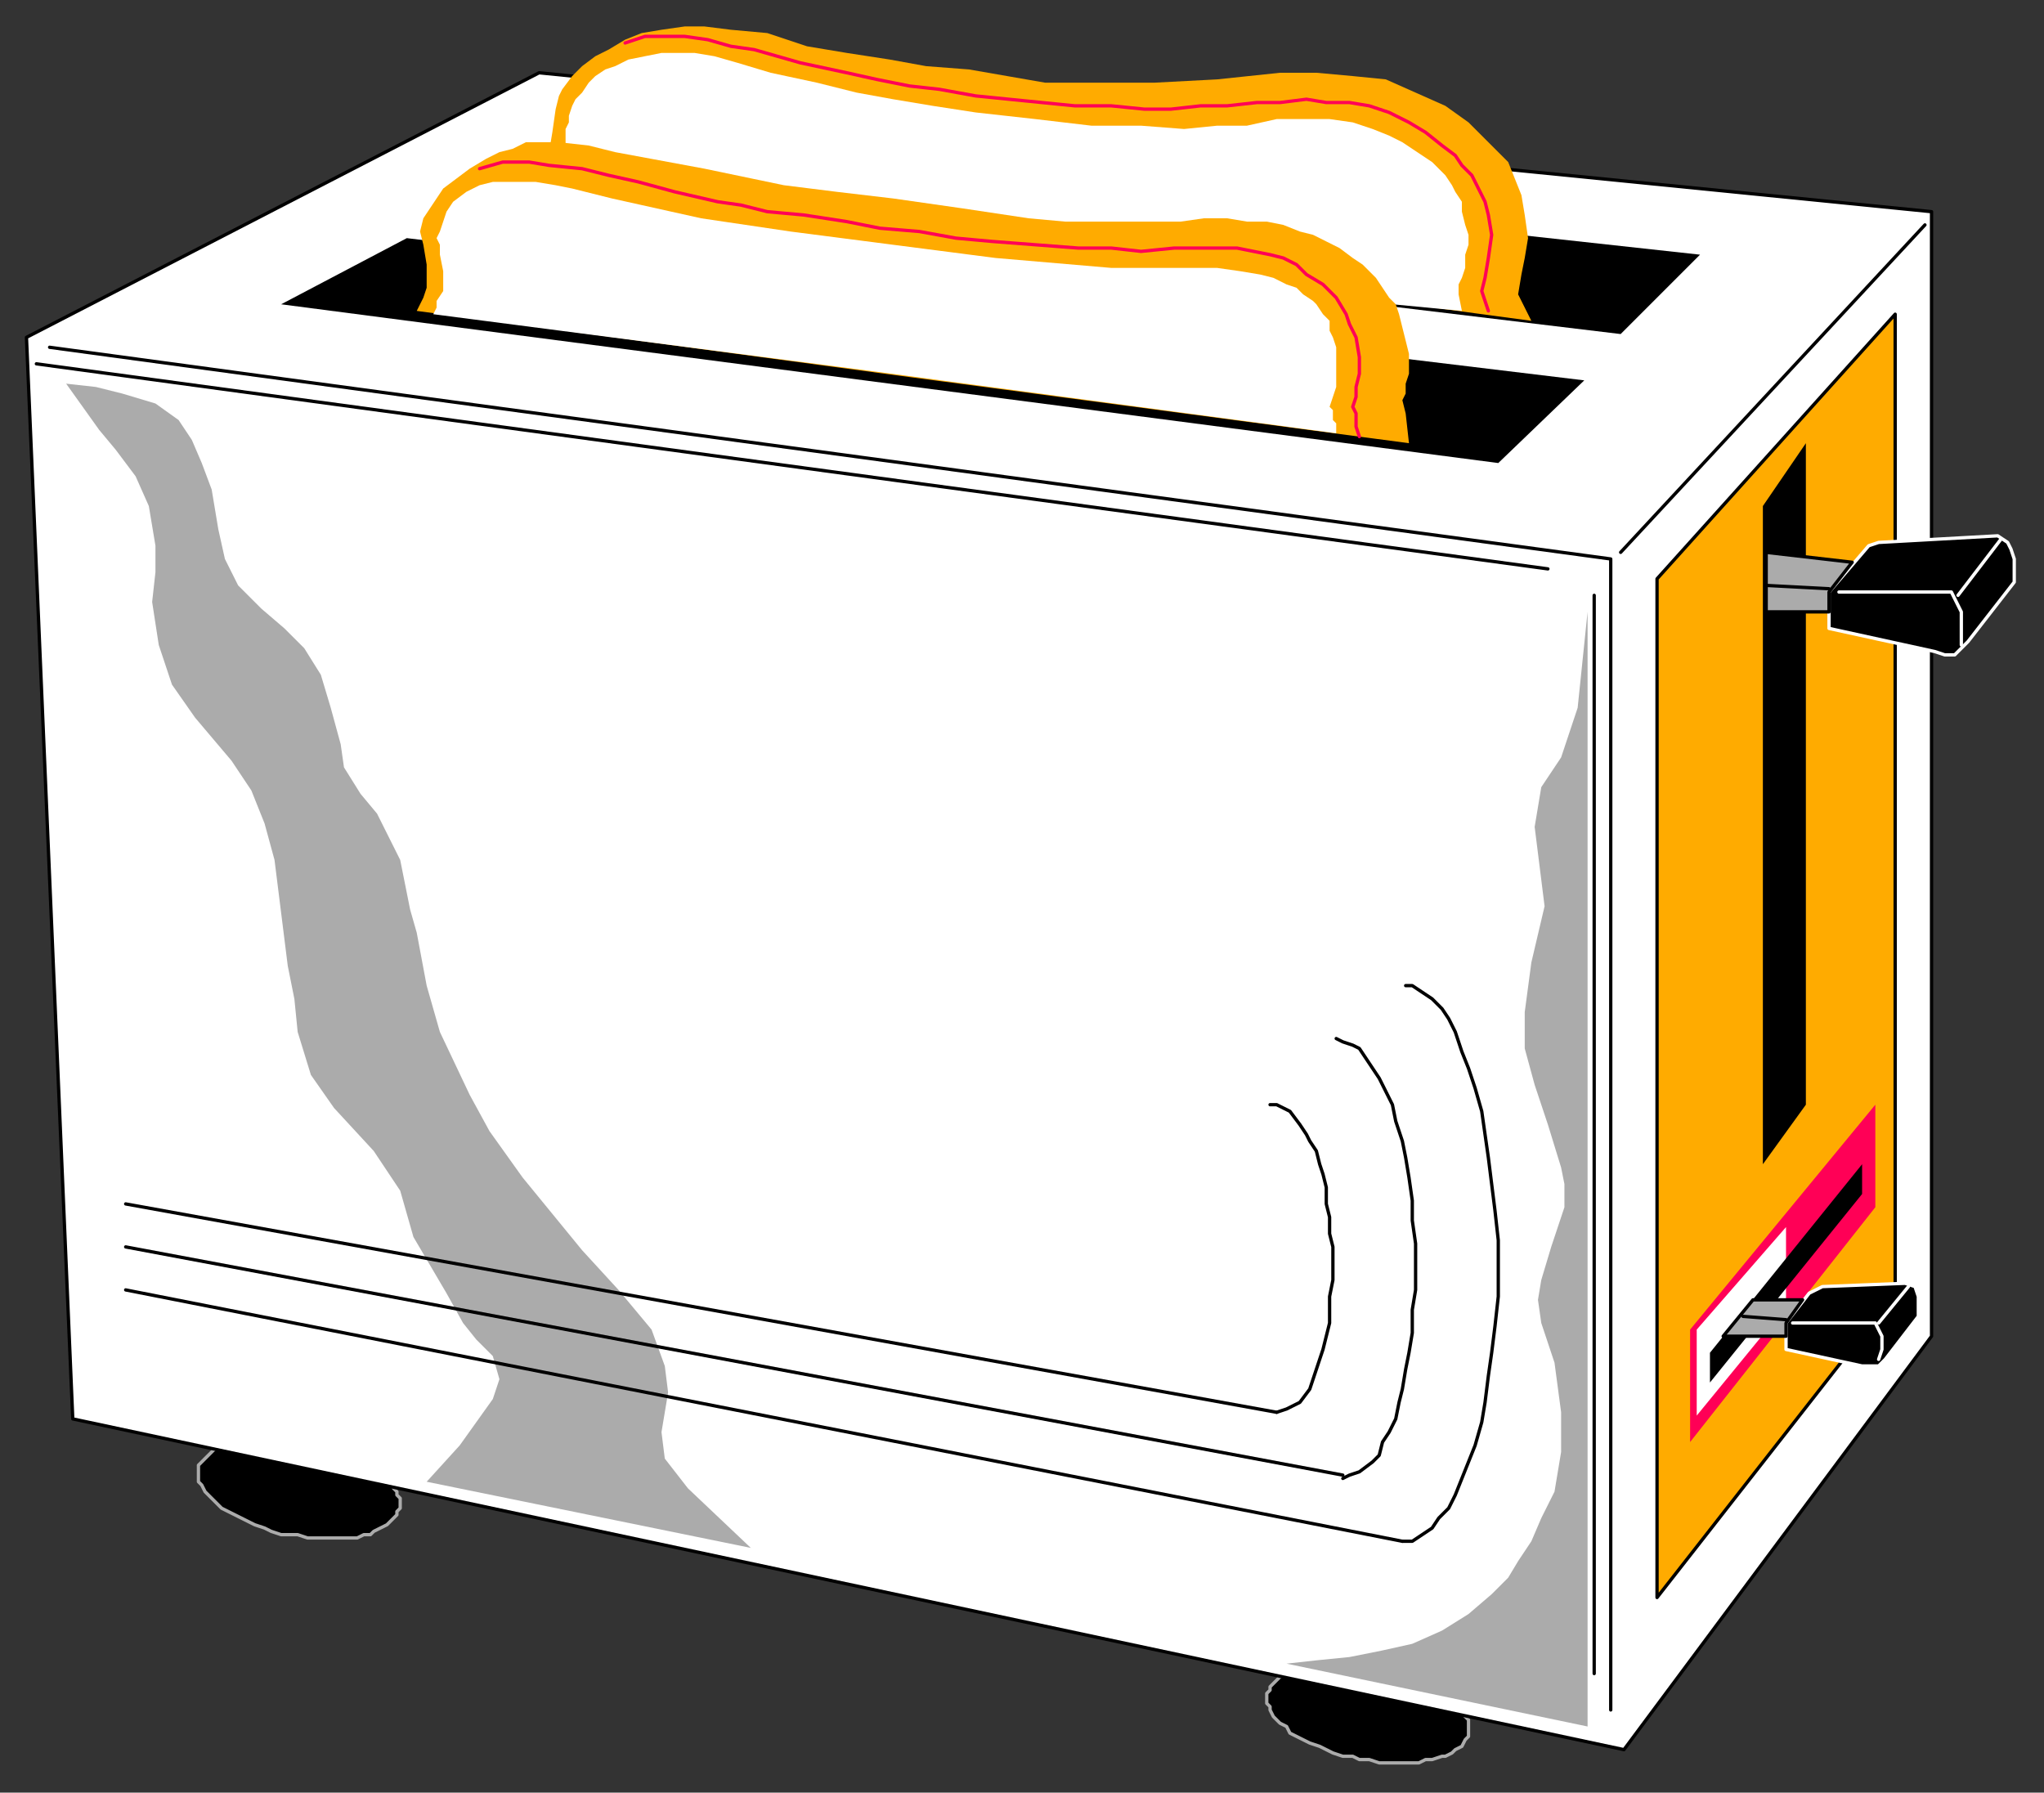
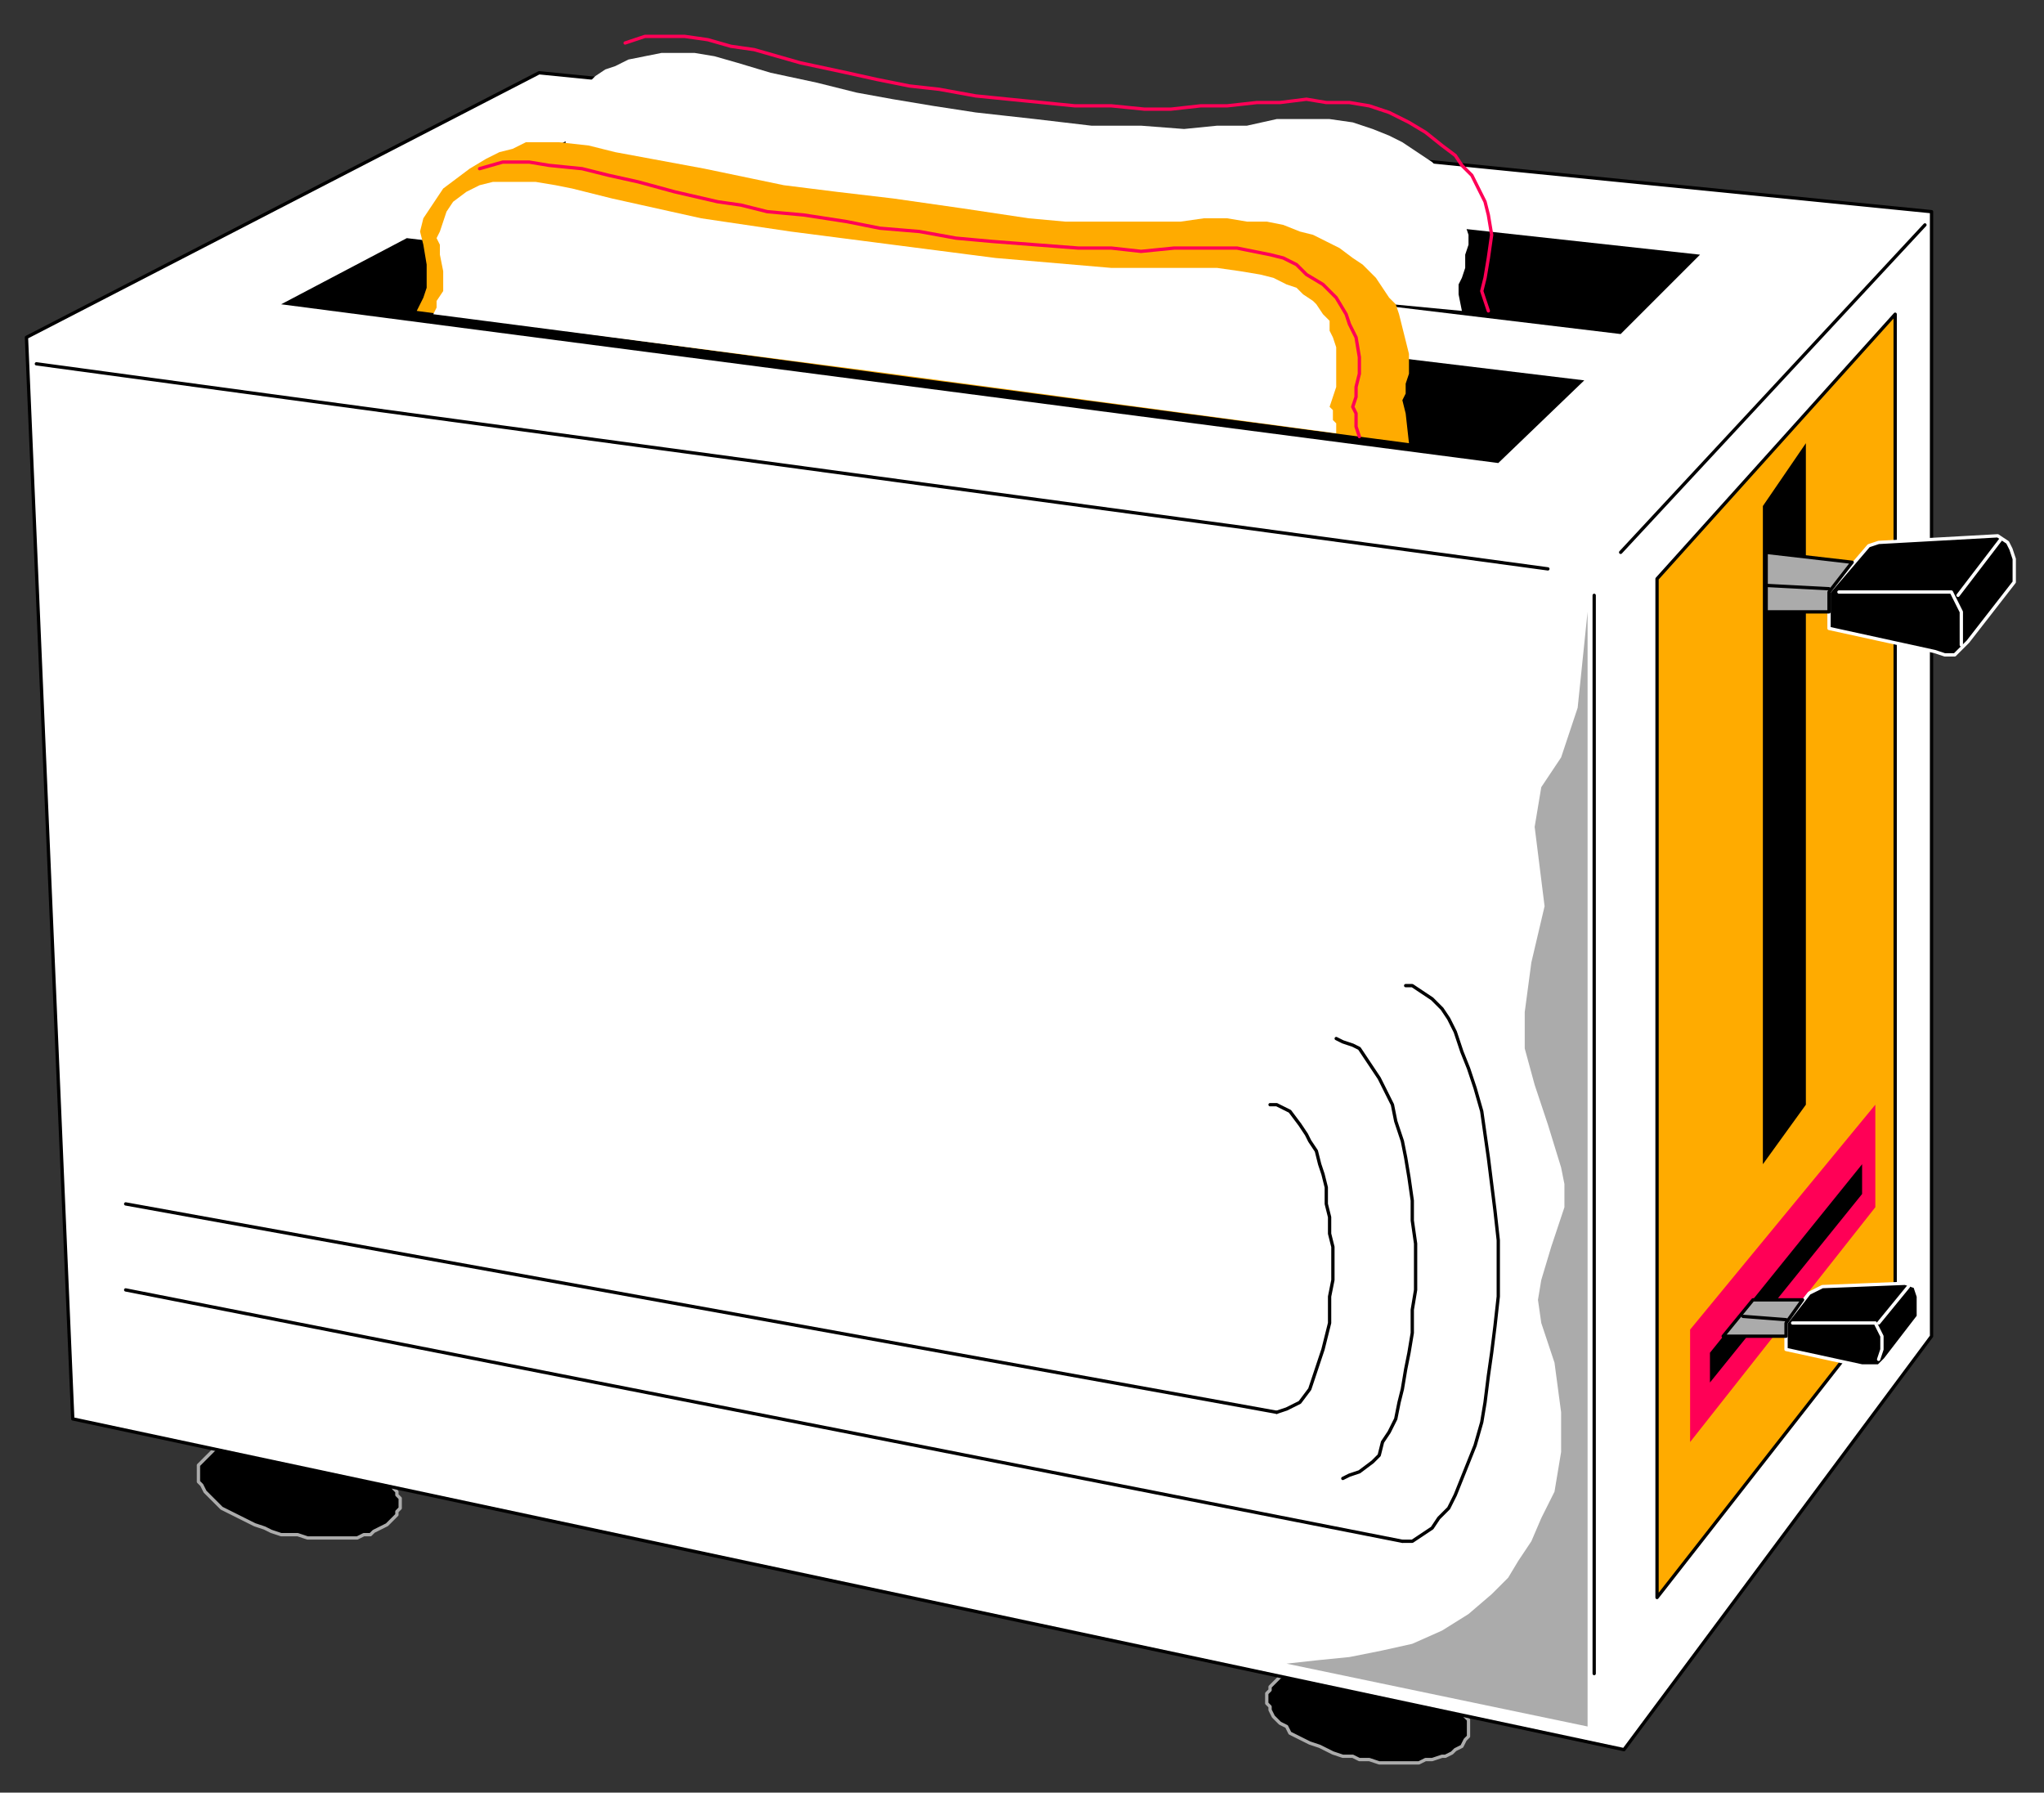
<svg xmlns="http://www.w3.org/2000/svg" xmlns:ns1="http://sodipodi.sourceforge.net/DTD/sodipodi-0.dtd" xmlns:ns2="http://www.inkscape.org/namespaces/inkscape" version="1.0" width="163.512mm" height="143.404mm" id="svg81" ns1:docname="HTOST002.WMF">
  <rect width="100%" height="100%" fill="#333333" stroke="none" />
  <ns1:namedview pagecolor="#ffffff" bordercolor="#666666" borderopacity="1" objecttolerance="10" gridtolerance="10" guidetolerance="10" ns2:pageopacity="0" ns2:pageshadow="2" ns2:window-width="640" ns2:window-height="480" id="namedview83" />
  <defs id="defs3">
    <pattern id="WMFhbasepattern" patternUnits="userSpaceOnUse" width="6" height="6" x="0" y="0" />
  </defs>
  <path style="fill:#000000;fill-rule:evenodd;fill-opacity:1;stroke:#ababab;stroke-width:1px;stroke-linecap:round;stroke-linejoin:round;stroke-miterlimit:4;stroke-dasharray:none;stroke-opacity:1;" d="  M 121,456   L 121,455   L 121,453   L 120,452   L 120,451   L 119,450   L 118,448   L 117,447   L 115,446   L 113,445   L 112,443   L 110,442   L 108,441   L 106,440   L 103,439   L 101,438   L 98,437   L 95,437   L 93,436   L 90,436   L 88,435   L 85,435   L 82,435   L 80,435   L 77,435   L 75,435   L 73,436   L 71,436   L 69,437   L 67,437   L 65,438   L 64,439   L 63,440   L 62,441   L 61,442   L 60,443   L 60,444   L 60,445   L 60,447   L 60,448   L 61,449   L 62,451   L 63,452   L 64,453   L 65,454   L 67,456   L 69,457   L 71,458   L 73,459   L 75,460   L 77,461   L 80,462   L 82,463   L 85,464   L 88,464   L 90,464   L 93,465   L 95,465   L 98,465   L 101,465   L 103,465   L 106,465   L 108,465   L 110,464   L 112,464   L 113,463   L 115,462   L 117,461   L 118,460   L 119,459   L 120,458   L 120,457   L 121,456  z " id="path5" />
  <path style="fill:#000000;fill-rule:evenodd;fill-opacity:1;stroke:#ababab;stroke-width:1px;stroke-linecap:round;stroke-linejoin:round;stroke-miterlimit:4;stroke-dasharray:none;stroke-opacity:1;" d="  M 444,524   L 444,523   L 444,522   L 444,520   L 443,519   L 442,518   L 442,516   L 440,515   L 439,514   L 437,512   L 436,511   L 433,510   L 431,509   L 429,508   L 427,507   L 424,506   L 422,506   L 419,505   L 417,504   L 414,504   L 411,503   L 409,503   L 406,503   L 403,503   L 401,503   L 399,503   L 396,504   L 394,504   L 392,505   L 391,505   L 389,506   L 387,507   L 386,508   L 385,509   L 384,510   L 384,511   L 383,512   L 383,513   L 383,515   L 384,516   L 384,517   L 385,519   L 386,520   L 387,521   L 389,522   L 390,524   L 392,525   L 394,526   L 396,527   L 399,528   L 401,529   L 403,530   L 406,531   L 409,531   L 411,532   L 414,532   L 417,533   L 419,533   L 422,533   L 424,533   L 427,533   L 429,533   L 431,532   L 433,532   L 436,531   L 437,531   L 439,530   L 440,529   L 442,528   L 442,528   L 443,526   L 444,525   L 444,524  z " id="path7" />
  <path style="fill:#ffffff;fill-rule:evenodd;fill-opacity:1;stroke:#000000;stroke-width:1px;stroke-linecap:round;stroke-linejoin:round;stroke-miterlimit:4;stroke-dasharray:none;stroke-opacity:1;" d="  M 22,429   L 8,102   L 163,22   L 584,64   L 584,404   L 491,529   L 22,429  z " id="path9" />
  <path style="fill:#ffab00;fill-rule:evenodd;fill-opacity:1;stroke:#000000;stroke-width:1px;stroke-linecap:round;stroke-linejoin:round;stroke-miterlimit:4;stroke-dasharray:none;stroke-opacity:1;" d="  M 501,473   L 501,175   L 573,95   L 573,391   L 501,483   L 501,473  z " id="path11" />
  <path style="fill:#000000;fill-rule:evenodd;fill-opacity:1;stroke:none;" d="  M 533,153   L 546,134   L 546,334   L 533,352   L 533,153  z " id="path13" />
  <path style="fill:#ff0056;fill-rule:evenodd;fill-opacity:1;stroke:none;" d="  M 511,436   L 567,365   L 567,334   L 511,402   L 511,436  z " id="path15" />
-   <path style="fill:#ffffff;fill-rule:evenodd;fill-opacity:1;stroke:none;" d="  M 513,428   L 540,395   L 540,371   L 513,402   L 513,428  z " id="path17" />
  <path style="fill:#000000;fill-rule:evenodd;fill-opacity:1;stroke:none;" d="  M 517,418   L 563,361   L 563,352   L 517,409   L 517,418  z " id="path19" />
  <path style="fill:#000000;fill-rule:evenodd;fill-opacity:1;stroke:#ffffff;stroke-width:1px;stroke-linecap:round;stroke-linejoin:round;stroke-miterlimit:4;stroke-dasharray:none;stroke-opacity:1;" d="  M 553,190   L 585,197   L 588,198   L 591,198   L 595,194   L 609,176   L 609,169   L 608,166   L 607,164   L 604,162   L 568,164   L 565,165   L 553,179   L 553,190  z " id="path21" />
  <path style="fill:#ababab;fill-rule:evenodd;fill-opacity:1;stroke:#000000;stroke-width:1px;stroke-linecap:round;stroke-linejoin:round;stroke-miterlimit:4;stroke-dasharray:none;stroke-opacity:1;" d="  M 534,185   L 553,185   L 553,179   L 560,170   L 534,167   L 534,185  z " id="path23" />
  <path style="fill:none;stroke:#000000;stroke-width:1px;stroke-linecap:round;stroke-linejoin:round;stroke-miterlimit:4;stroke-dasharray:none;stroke-opacity:1;" d="  M 534,177   L 553,178  " id="path25" />
  <path style="fill:#000000;fill-rule:evenodd;fill-opacity:1;stroke:#ffffff;stroke-width:1px;stroke-linecap:round;stroke-linejoin:round;stroke-miterlimit:4;stroke-dasharray:none;stroke-opacity:1;" d="  M 540,408   L 563,413   L 568,413   L 570,411   L 580,398   L 580,392   L 579,389   L 576,388   L 551,389   L 547,391   L 540,400   L 540,408  z " id="path27" />
  <path style="fill:#ababab;fill-rule:evenodd;fill-opacity:1;stroke:#000000;stroke-width:1px;stroke-linecap:round;stroke-linejoin:round;stroke-miterlimit:4;stroke-dasharray:none;stroke-opacity:1;" d="  M 521,404   L 540,404   L 540,400   L 545,393   L 530,393   L 521,404  z " id="path29" />
  <path style="fill:none;stroke:#000000;stroke-width:1px;stroke-linecap:round;stroke-linejoin:round;stroke-miterlimit:4;stroke-dasharray:none;stroke-opacity:1;" d="  M 527,398   L 540,399  " id="path31" />
  <path style="fill:none;stroke:#ffffff;stroke-width:1px;stroke-linecap:round;stroke-linejoin:round;stroke-miterlimit:4;stroke-dasharray:none;stroke-opacity:1;" d="  M 556,179   L 587,179   L 590,179   L 593,185   L 593,188   L 593,192   L 593,195  " id="path33" />
  <path style="fill:none;stroke:#ffffff;stroke-width:1px;stroke-linecap:round;stroke-linejoin:round;stroke-miterlimit:4;stroke-dasharray:none;stroke-opacity:1;" d="  M 592,180   L 605,163  " id="path35" />
  <path style="fill:none;stroke:#ffffff;stroke-width:1px;stroke-linecap:round;stroke-linejoin:round;stroke-miterlimit:4;stroke-dasharray:none;stroke-opacity:1;" d="  M 542,400   L 565,400   L 567,400   L 569,404   L 569,408   L 568,411  " id="path37" />
  <path style="fill:none;stroke:#ffffff;stroke-width:1px;stroke-linecap:round;stroke-linejoin:round;stroke-miterlimit:4;stroke-dasharray:none;stroke-opacity:1;" d="  M 568,400   L 577,389  " id="path39" />
-   <path style="fill:#ababab;fill-rule:evenodd;fill-opacity:1;stroke:none;" d="  M 20,116   L 29,117   L 37,119   L 47,122   L 54,127   L 58,133   L 61,140   L 64,148   L 66,160   L 68,169   L 72,177   L 79,184   L 86,190   L 92,196   L 97,204   L 100,214   L 103,225   L 104,232   L 109,240   L 114,246   L 121,260   L 124,275   L 126,282   L 129,298   L 133,312   L 142,331   L 148,342   L 158,356   L 176,378   L 187,390   L 197,402   L 201,413   L 202,421   L 200,433   L 201,441   L 208,450   L 227,468   L 178,458   L 129,448   L 139,437   L 149,423   L 151,417   L 149,410   L 144,405   L 140,400   L 135,391   L 125,374   L 121,360   L 113,348   L 101,335   L 94,325   L 90,312   L 89,302   L 87,292   L 83,260   L 80,249   L 76,239   L 70,230   L 59,217   L 52,207   L 48,195   L 46,182   L 47,173   L 47,165   L 45,153   L 41,144   L 35,136   L 30,130   L 20,116  z " id="path41" />
  <path style="fill:#ababab;fill-rule:evenodd;fill-opacity:1;stroke:none;" d="  M 464,328   L 461,317   L 461,311   L 461,306   L 463,291   L 467,274   L 464,250   L 466,238   L 472,229   L 477,214   L 480,185   L 480,522   L 389,503   L 398,502   L 408,501   L 418,499   L 427,497   L 436,493   L 444,488   L 451,482   L 456,477   L 459,472   L 463,466   L 466,459   L 470,451   L 472,439   L 472,427   L 470,412   L 466,400   L 465,393   L 466,387   L 469,377   L 473,365   L 473,358   L 472,353   L 468,340   L 464,328  z " id="path43" />
  <path style="fill:none;stroke:#000000;stroke-width:1px;stroke-linecap:round;stroke-linejoin:round;stroke-miterlimit:4;stroke-dasharray:none;stroke-opacity:1;" d="  M 38,364   L 386,427  " id="path45" />
-   <path style="fill:none;stroke:#000000;stroke-width:1px;stroke-linecap:round;stroke-linejoin:round;stroke-miterlimit:4;stroke-dasharray:none;stroke-opacity:1;" d="  M 38,377   L 406,446  " id="path47" />
  <path style="fill:none;stroke:#000000;stroke-width:1px;stroke-linecap:round;stroke-linejoin:round;stroke-miterlimit:4;stroke-dasharray:none;stroke-opacity:1;" d="  M 38,390   L 424,466  " id="path49" />
  <path style="fill:none;stroke:#000000;stroke-width:1px;stroke-linecap:round;stroke-linejoin:round;stroke-miterlimit:4;stroke-dasharray:none;stroke-opacity:1;" d="  M 424,466   L 427,466   L 430,464   L 433,462   L 435,459   L 438,456   L 440,452   L 442,447   L 444,442   L 446,437   L 448,430   L 449,424   L 450,416   L 451,409   L 452,401   L 453,392   L 453,384   L 453,379   L 453,375   L 452,366   L 451,358   L 450,350   L 449,343   L 448,336   L 446,329   L 444,323   L 442,318   L 440,312   L 438,308   L 436,305   L 433,302   L 430,300   L 427,298   L 425,298  " id="path51" />
  <path style="fill:none;stroke:#000000;stroke-width:1px;stroke-linecap:round;stroke-linejoin:round;stroke-miterlimit:4;stroke-dasharray:none;stroke-opacity:1;" d="  M 406,447   L 408,446   L 411,445   L 415,442   L 417,440   L 418,436   L 420,433   L 422,429   L 423,424   L 424,420   L 425,414   L 426,409   L 427,403   L 427,396   L 428,390   L 428,383   L 428,379   L 428,376   L 427,369   L 427,363   L 426,356   L 425,350   L 424,345   L 422,339   L 421,334   L 419,330   L 417,326   L 415,323   L 413,320   L 411,317   L 409,316   L 406,315   L 404,314  " id="path53" />
  <path style="fill:none;stroke:#000000;stroke-width:1px;stroke-linecap:round;stroke-linejoin:round;stroke-miterlimit:4;stroke-dasharray:none;stroke-opacity:1;" d="  M 386,427   L 389,426   L 393,424   L 396,420   L 397,417   L 398,414   L 399,411   L 400,408   L 401,404   L 402,400   L 402,396   L 402,392   L 403,387   L 403,382   L 403,380   L 403,377   L 402,373   L 402,368   L 401,364   L 401,359   L 400,355   L 399,352   L 398,348   L 396,345   L 395,343   L 393,340   L 390,336   L 386,334   L 384,334  " id="path55" />
-   <path style="fill:none;stroke:#000000;stroke-width:1px;stroke-linecap:round;stroke-linejoin:round;stroke-miterlimit:4;stroke-dasharray:none;stroke-opacity:1;" d="  M 15,105   L 487,169   L 487,517  " id="path57" />
  <path style="fill:none;stroke:#000000;stroke-width:1px;stroke-linecap:round;stroke-linejoin:round;stroke-miterlimit:4;stroke-dasharray:none;stroke-opacity:1;" d="  M 11,110   L 468,172  " id="path59" />
  <path style="fill:none;stroke:#000000;stroke-width:1px;stroke-linecap:round;stroke-linejoin:round;stroke-miterlimit:4;stroke-dasharray:none;stroke-opacity:1;" d="  M 482,180   L 482,506  " id="path61" />
  <path style="fill:none;stroke:#000000;stroke-width:1px;stroke-linecap:round;stroke-linejoin:round;stroke-miterlimit:4;stroke-dasharray:none;stroke-opacity:1;" d="  M 490,167   L 582,68  " id="path63" />
  <path style="fill:#000000;fill-rule:evenodd;fill-opacity:1;stroke:none;" d="  M 85,92   L 453,140   L 479,115   L 123,72   L 85,92  z " id="path65" />
  <path style="fill:#000000;fill-rule:evenodd;fill-opacity:1;stroke:none;" d="  M 141,59   L 490,101   L 514,77   L 176,40   L 141,59  z " id="path67" />
-   <path style="fill:#ffab00;fill-rule:evenodd;fill-opacity:1;stroke:none;" d="  M 166,60   L 166,53   L 166,46   L 167,40   L 168,33   L 169,29   L 170,27   L 173,23   L 176,20   L 180,17   L 184,15   L 189,12   L 194,10   L 200,9   L 207,8   L 213,8   L 221,9   L 232,10   L 244,14   L 256,16   L 269,18   L 280,20   L 293,21   L 316,25   L 332,25   L 349,25   L 368,24   L 387,22   L 398,22   L 409,23   L 419,24   L 428,28   L 437,32   L 444,37   L 451,44   L 456,49   L 458,54   L 460,59   L 461,65   L 462,72   L 461,78   L 460,83   L 459,89   L 463,97   L 314,77   L 166,60  z " id="path69" />
  <path style="fill:#ffffff;fill-rule:evenodd;fill-opacity:1;stroke:none;" d="  M 171,60   L 170,54   L 171,45   L 171,41   L 171,39   L 172,37   L 172,35   L 173,32   L 174,30   L 176,28   L 178,25   L 180,23   L 183,21   L 186,20   L 190,18   L 195,17   L 200,16   L 205,16   L 210,16   L 216,17   L 223,19   L 233,22   L 247,25   L 259,28   L 270,30   L 282,32   L 295,34   L 313,36   L 330,38   L 345,38   L 358,39   L 368,38   L 377,38   L 386,36   L 394,36   L 402,36   L 409,37   L 415,39   L 420,41   L 424,43   L 427,45   L 430,47   L 433,49   L 435,51   L 437,53   L 439,56   L 440,58   L 442,61   L 442,64   L 443,68   L 444,71   L 444,74   L 443,77   L 443,81   L 442,84   L 441,86   L 441,89   L 442,94   L 421,92   L 412,89   L 293,76   L 174,63   L 171,60  z " id="path71" />
  <path style="fill:#ffab00;fill-rule:evenodd;fill-opacity:1;stroke:none;" d="  M 126,94   L 128,90   L 129,87   L 129,84   L 129,80   L 128,74   L 127,70   L 128,66   L 130,63   L 132,60   L 134,57   L 138,54   L 142,51   L 147,48   L 151,46   L 155,45   L 159,43   L 164,43   L 169,43   L 178,44   L 186,46   L 213,51   L 237,56   L 253,58   L 270,60   L 291,63   L 311,66   L 322,67   L 332,67   L 347,67   L 357,67   L 364,66   L 371,66   L 377,67   L 383,67   L 388,68   L 393,70   L 397,71   L 401,73   L 405,75   L 409,78   L 412,80   L 416,84   L 418,87   L 420,90   L 422,92   L 423,95   L 424,99   L 425,103   L 426,107   L 426,110   L 426,113   L 425,116   L 425,119   L 424,121   L 425,125   L 426,134   L 275,114   L 126,94  z " id="path73" />
  <path style="fill:#ffffff;fill-rule:evenodd;fill-opacity:1;stroke:none;" d="  M 132,91   L 134,88   L 134,85   L 134,82   L 133,77   L 133,74   L 132,72   L 133,70   L 134,67   L 135,64   L 137,61   L 141,58   L 145,56   L 149,55   L 154,55   L 158,55   L 162,55   L 168,56   L 173,57   L 177,58   L 185,60   L 194,62   L 212,66   L 239,70   L 270,74   L 301,78   L 336,81   L 360,81   L 368,81   L 375,82   L 381,83   L 385,84   L 389,86   L 392,87   L 394,89   L 397,91   L 398,92   L 400,95   L 402,97   L 402,100   L 403,102   L 404,105   L 404,108   L 404,111   L 404,114   L 404,117   L 403,120   L 402,123   L 403,124   L 403,127   L 404,128   L 404,131   L 262,112   L 131,95   L 132,93   L 132,91  z " id="path75" />
  <path style="fill:none;stroke:#ff0056;stroke-width:1px;stroke-linecap:round;stroke-linejoin:round;stroke-miterlimit:4;stroke-dasharray:none;stroke-opacity:1;" d="  M 145,51   L 152,49   L 160,49   L 166,50   L 176,51   L 184,53   L 193,55   L 204,58   L 217,61   L 224,62   L 232,64   L 243,65   L 256,67   L 266,69   L 278,70   L 289,72   L 300,73   L 326,75   L 336,75   L 345,76   L 355,75   L 364,75   L 374,75   L 379,76   L 384,77   L 388,78   L 392,80   L 395,83   L 400,86   L 404,90   L 407,95   L 408,98   L 410,102   L 411,108   L 411,113   L 410,117   L 410,120   L 409,123   L 410,125   L 410,129   L 411,132  " id="path77" />
  <path style="fill:none;stroke:#ff0056;stroke-width:1px;stroke-linecap:round;stroke-linejoin:round;stroke-miterlimit:4;stroke-dasharray:none;stroke-opacity:1;" d="  M 189,13   L 195,11   L 200,11   L 203,11   L 207,11   L 214,12   L 221,14   L 228,15   L 235,17   L 242,19   L 256,22   L 265,24   L 275,26   L 284,27   L 295,29   L 305,30   L 315,31   L 325,32   L 336,32   L 346,33   L 354,33   L 363,32   L 371,32   L 380,31   L 387,31   L 395,30   L 401,31   L 408,31   L 414,32   L 420,34   L 426,37   L 431,40   L 436,44   L 440,47   L 442,50   L 445,53   L 447,57   L 449,61   L 450,65   L 451,71   L 450,78   L 449,84   L 448,88   L 449,91   L 450,94  " id="path79" />
</svg>